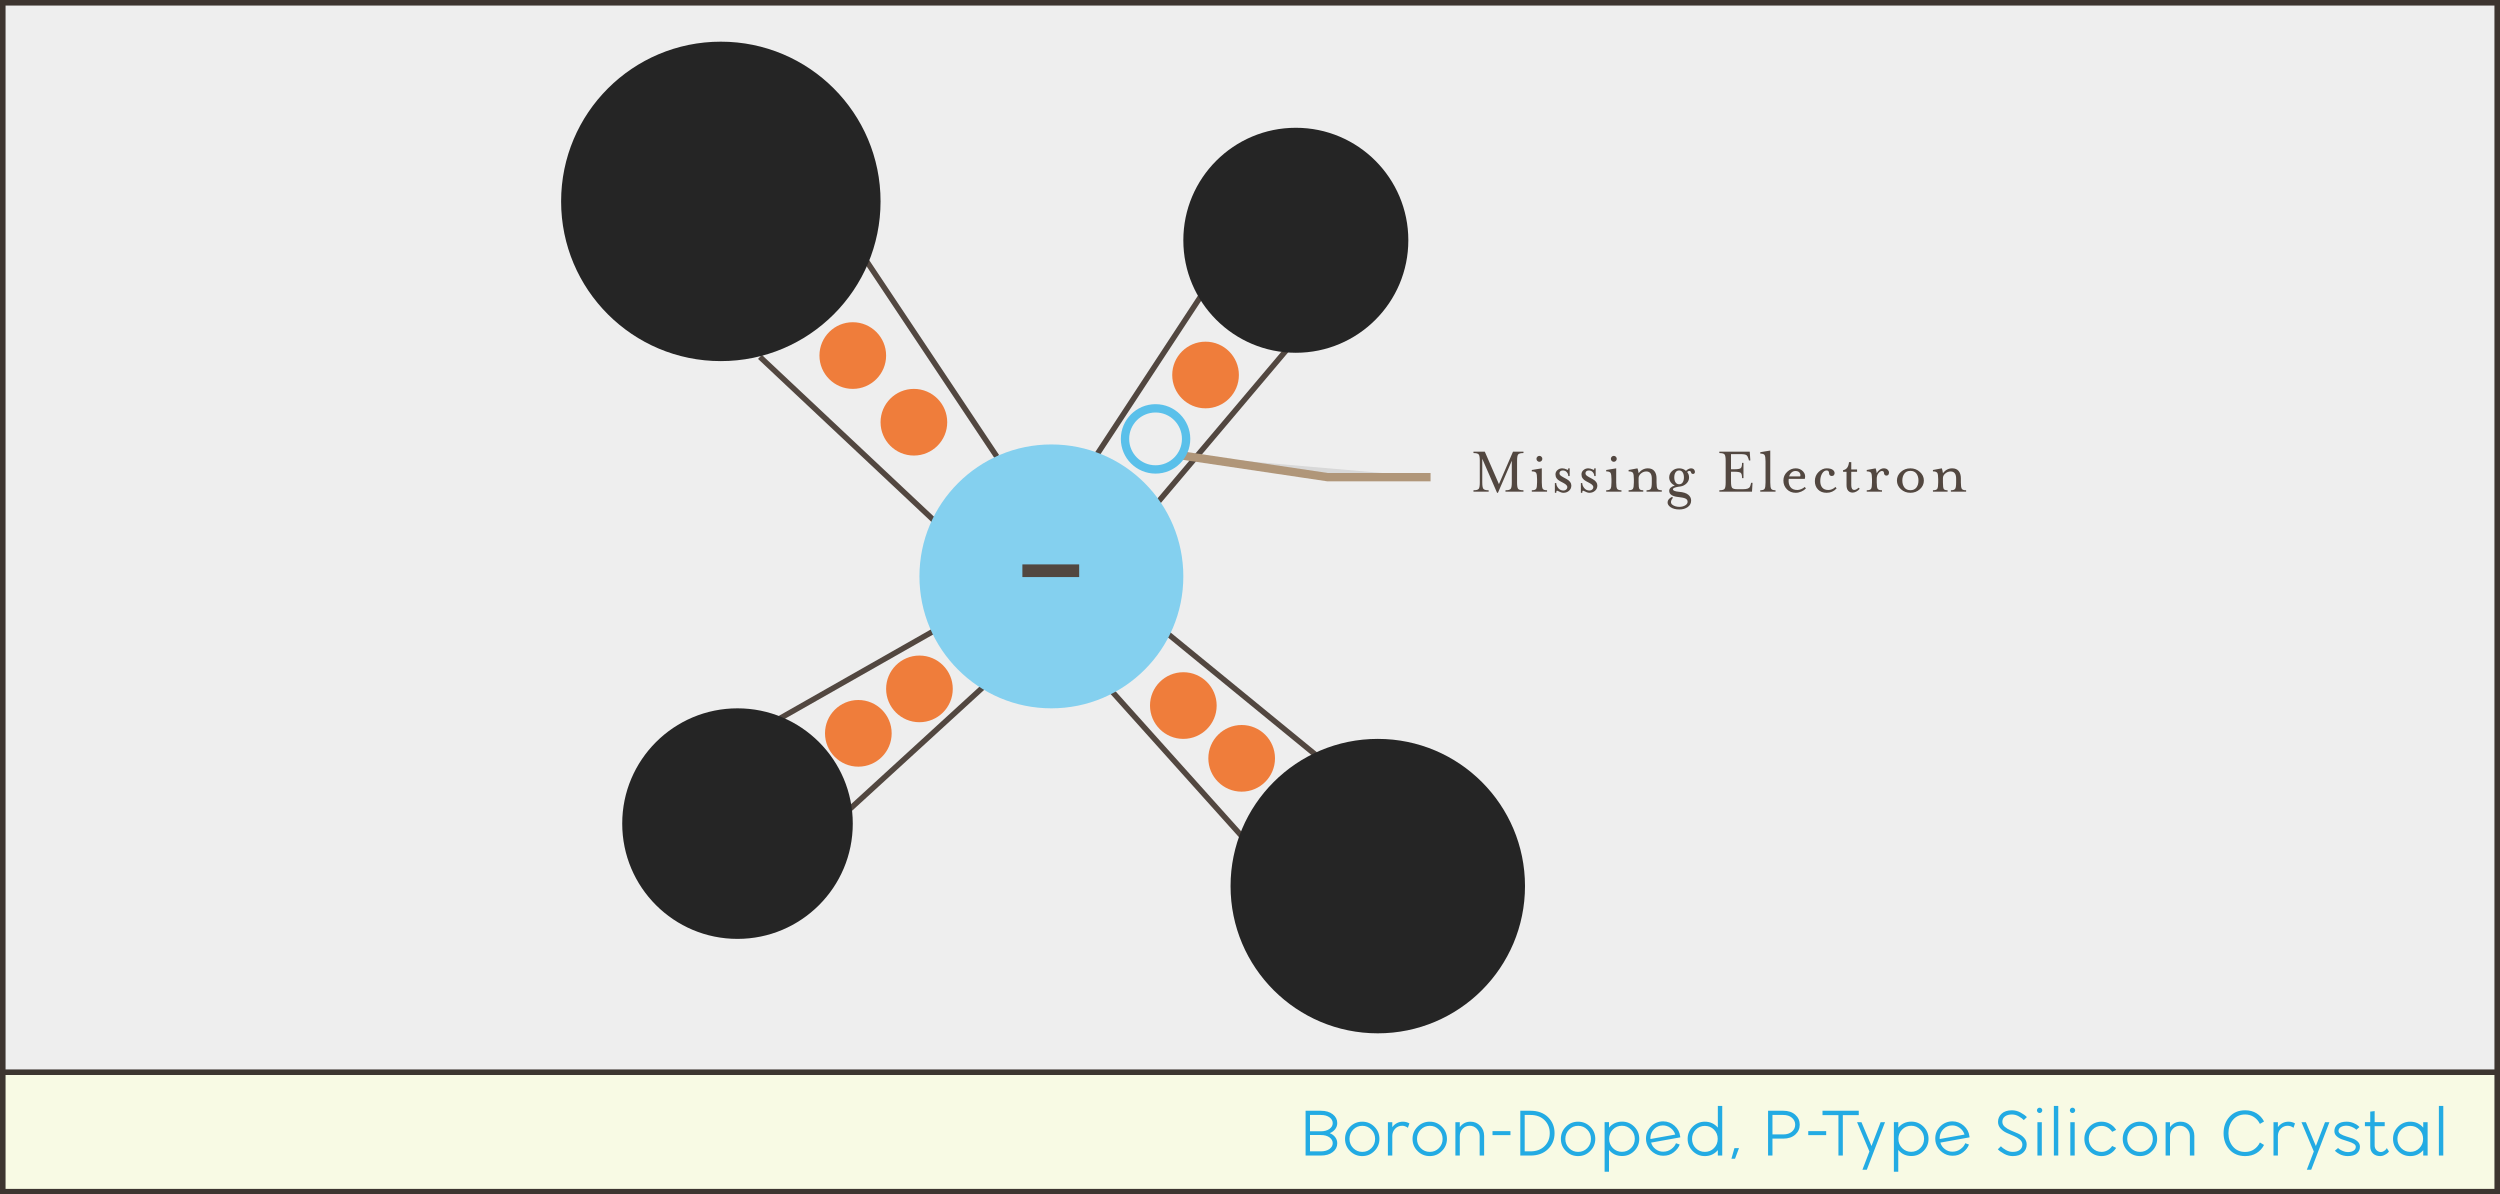
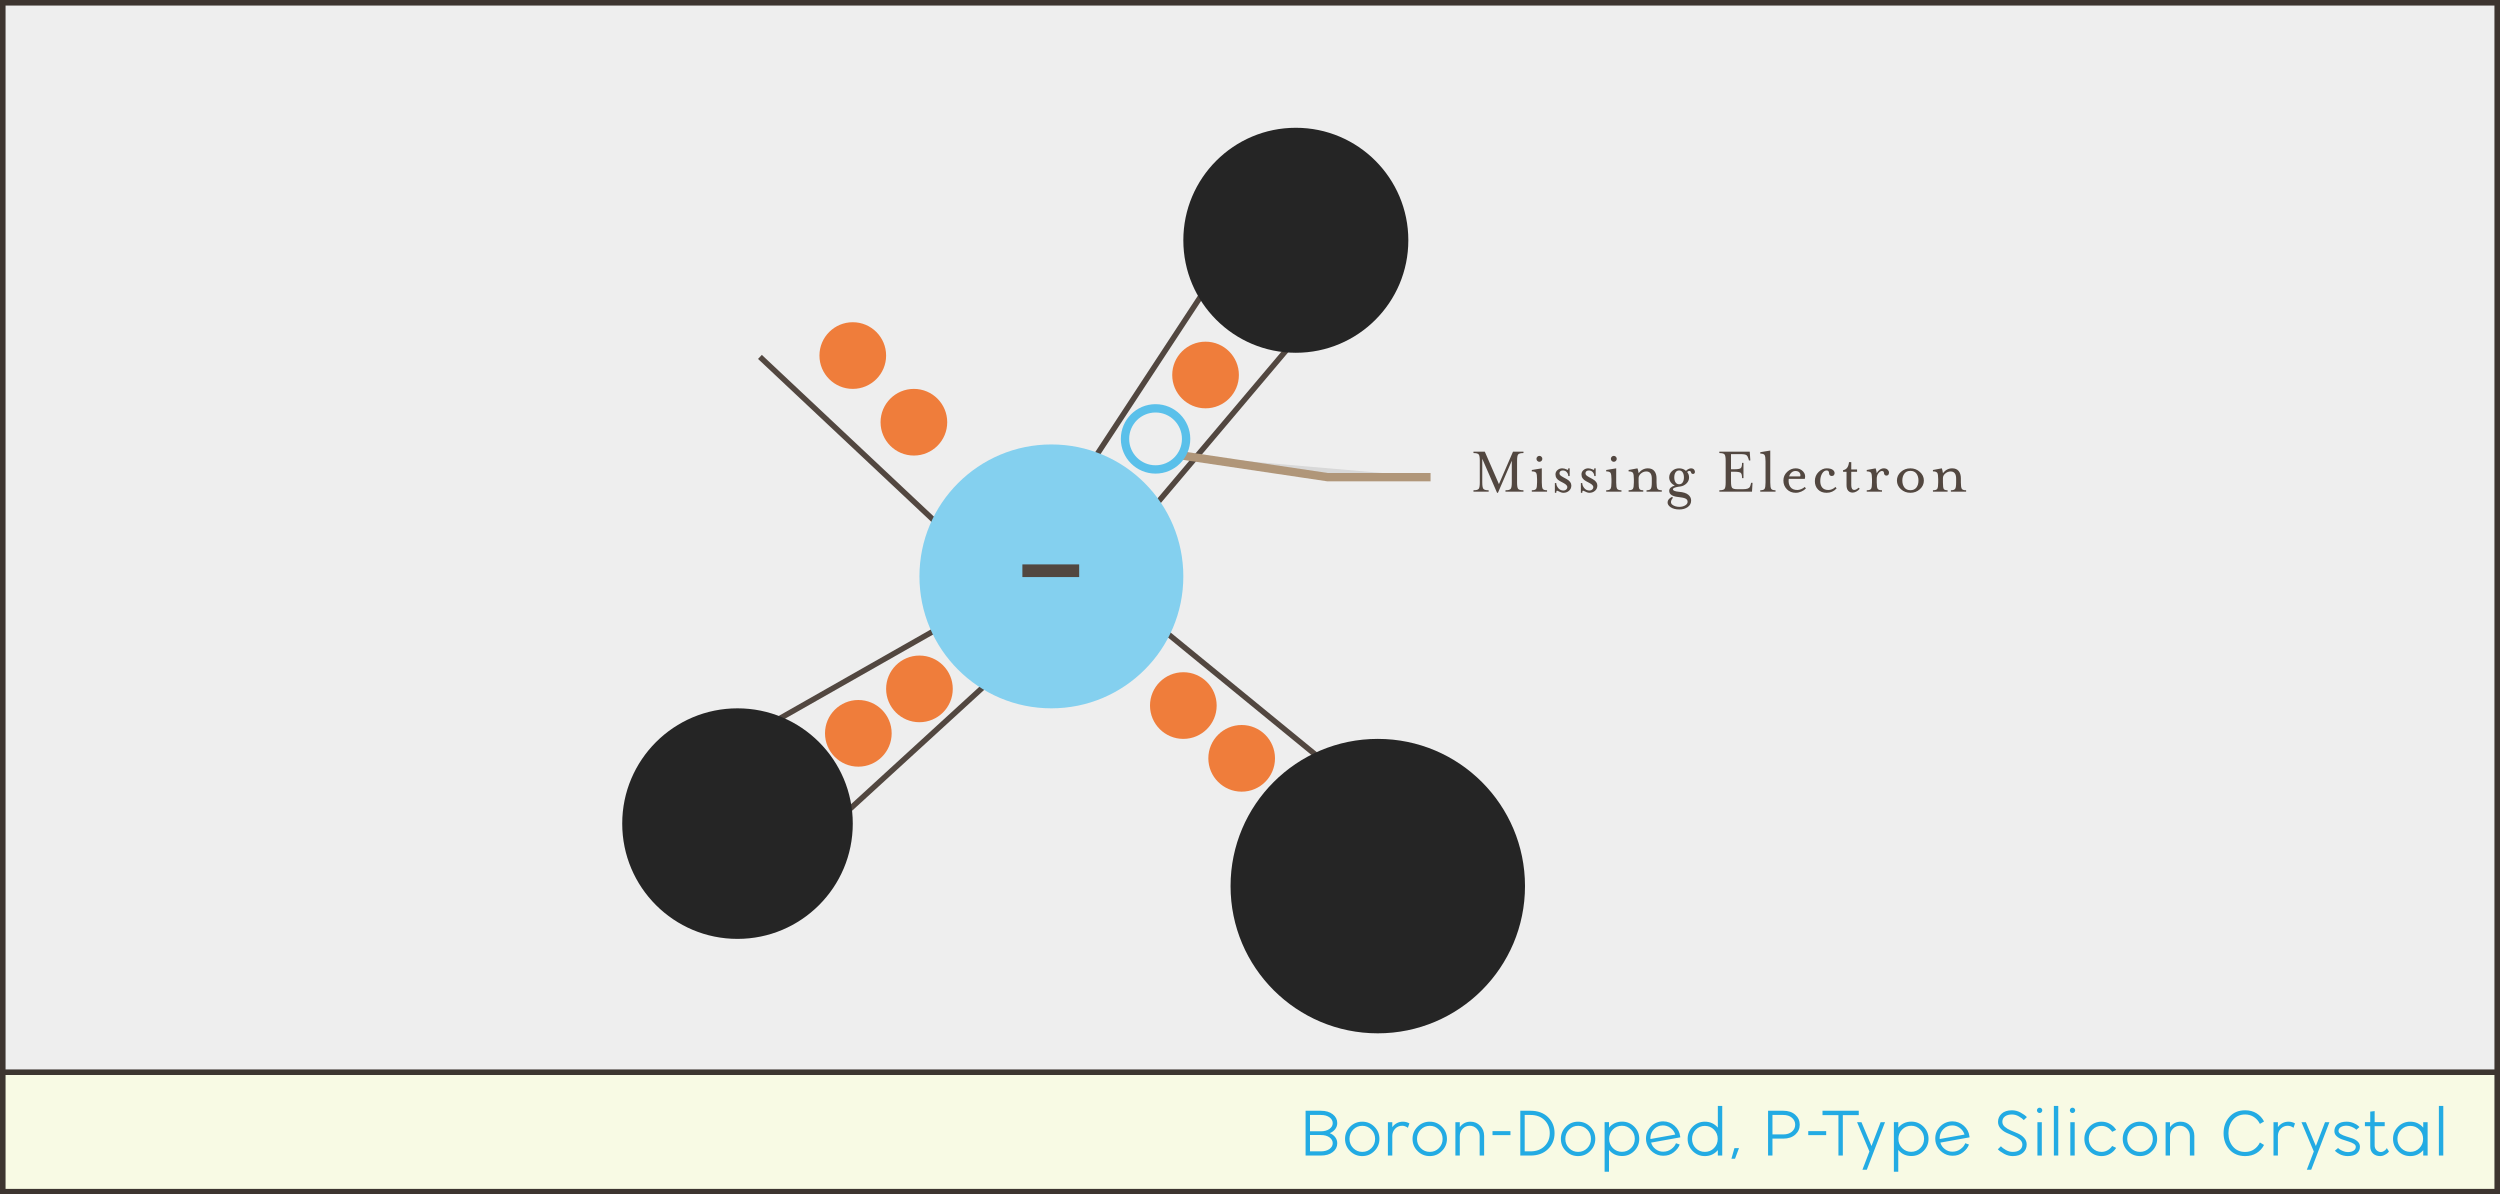
<svg xmlns="http://www.w3.org/2000/svg" width="900px" height="430px" viewBox="0 0 900 430" version="1.1">
  <rect x="0" y="0" width="900" height="430" fill="#808080" stroke="none" />
  <title>P-Type_Silicon_Crystal</title>
  <desc>Created with Sketch.</desc>
  <g id="P-Type_Silicon_Crystal" stroke="none" stroke-width="1" fill="none" fill-rule="evenodd">
    <rect id="Rectangle" stroke="#3D3530" stroke-width="2" fill="#EEEEEE" x="1" y="1" width="898" height="448" />
    <g id="Illustration" transform="translate(202, 15)">
      <g id="Connectors" transform="translate(71, 79)" stroke="#524740" stroke-width="2">
        <path d="M0.576,34.485 L64,94.089" id="Path-4" />
        <path d="M6.988,165.074 L64.853,132.186" id="Path-4-Copy-2" />
        <path d="M31.596,198.488 L82.146,152.235" id="Path-4-Copy-3" />
-         <path d="M178.665,212.174 L125.188,152.554" id="Path-4-Copy-4" />
        <path d="M190.996,30.998 L142.066,88.892" id="Path-4-Copy-6" />
        <path d="M161.308,9.598 L120.12,72.343" id="Path-4-Copy-7" />
        <path d="M204.485,180.888 L144.853,132.074" id="Path-4-Copy-5" />
-         <path d="M39.041,0.146 L85.864,70.396" id="Path-4-Copy" />
      </g>
      <polyline id="Path-5" stroke="#B09679" stroke-width="3" fill="#D8D8D8" points="224 149.057 276 156.791 313 156.791" />
      <circle id="Oval-Copy-11" fill="#EF7D3B" cx="105" cy="113" r="12" />
      <circle id="Oval-Copy-12" fill="#EF7D3B" cx="127" cy="137" r="12" />
      <circle id="Oval-Copy-13" fill="#EF7D3B" cx="232" cy="120" r="12" />
      <circle id="Oval-Copy-15" stroke="#5AC0EA" stroke-width="3" fill="#EEEEEE" cx="214" cy="143" r="11" />
      <circle id="Oval-Copy-16" fill="#EF7D3B" cx="224" cy="239" r="12" />
      <circle id="Oval-Copy-17" fill="#EF7D3B" cx="245" cy="258" r="12" />
      <circle id="Oval-Copy-18" fill="#EF7D3B" cx="129" cy="233" r="12" />
      <circle id="Oval-Copy-19" fill="#EF7D3B" cx="107" cy="249" r="12" />
      <circle id="Oval-Copy-14" fill="#EF7D3B" cx="190" cy="166" r="12" />
-       <circle id="Oval" fill="#252525" cx="57.5" cy="57.5" r="57.5" />
      <circle id="Oval-Copy" fill="#252525" cx="294" cy="304" r="53" />
      <circle id="Oval-Copy-2" fill="#252525" cx="63.5" cy="281.5" r="41.5" />
      <circle id="Oval-Copy-4" fill="#84D0EF" cx="176.5" cy="192.5" r="47.5" />
      <circle id="Oval-Copy-3" fill="#252525" cx="264.5" cy="71.5" r="40.5" />
      <path d="M331.616,150.144 L331.616,158.688 C331.616,159.888 331.752,160.656 332.024,160.992 C332.296,161.328 332.928,161.496 333.92,161.496 L333.92,162 L328.448,162 L328.448,161.496 C329.44,161.496 330.068,161.328 330.332,160.992 C330.596,160.656 330.728,159.888 330.728,158.688 L330.728,150.888 C330.728,149.688 330.596,148.924 330.332,148.596 C330.068,148.268 329.44,148.104 328.448,148.104 L328.448,147.6 L332.528,147.6 L337.616,159.288 L342.68,147.6 L346.448,147.6 L346.448,148.104 C345.44,148.104 344.804,148.268 344.54,148.596 C344.276,148.924 344.144,149.688 344.144,150.888 L344.144,158.688 C344.144,159.904 344.276,160.676 344.54,161.004 C344.804,161.332 345.44,161.496 346.448,161.496 L346.448,162 L339.968,162 L339.968,161.496 C340.96,161.496 341.588,161.328 341.852,160.992 C342.116,160.656 342.248,159.888 342.248,158.688 L342.248,150.864 L337.256,162.408 L336.944,162.408 L331.616,150.144 Z M354.944,162 L349.448,162 L349.448,161.496 C350.248,161.496 350.764,161.328 350.996,160.992 C351.228,160.656 351.344,159.888 351.344,158.688 L351.344,157.488 C351.344,156.304 351.228,155.544 350.996,155.208 C350.764,154.872 350.248,154.704 349.448,154.704 L349.448,154.2 L353.048,153.6 L353.048,158.688 C353.048,159.888 353.164,160.656 353.396,160.992 C353.628,161.328 354.144,161.496 354.944,161.496 L354.944,162 Z M353.24,150.168 C353.24,150.472 353.136,150.728 352.928,150.936 C352.72,151.144 352.472,151.248 352.184,151.248 C351.896,151.248 351.648,151.144 351.44,150.936 C351.232,150.728 351.128,150.472 351.128,150.168 C351.128,149.88 351.232,149.632 351.44,149.424 C351.648,149.216 351.896,149.112 352.184,149.112 C352.472,149.112 352.72,149.216 352.928,149.424 C353.136,149.632 353.24,149.88 353.24,150.168 Z M363.68,159.792 C363.68,160.56 363.404,161.188 362.852,161.676 C362.3,162.164 361.624,162.408 360.824,162.408 C360.536,162.408 360.24,162.352 359.936,162.24 C359.632,162.128 359.388,162.02 359.204,161.916 C359.02,161.812 358.848,161.732 358.688,161.676 C358.528,161.62 358.416,161.648 358.352,161.76 C358.288,161.872 358.256,162.088 358.256,162.408 L357.752,162.408 L357.752,158.904 L358.256,158.904 C358.256,159.528 358.496,160.132 358.976,160.716 C359.456,161.3 360.088,161.592 360.872,161.592 C361.256,161.592 361.58,161.472 361.844,161.232 C362.108,160.992 362.24,160.704 362.24,160.368 C362.24,159.872 361.792,159.384 360.896,158.904 L359.552,158.184 C358.496,157.608 357.968,156.808 357.968,155.784 C357.968,155.16 358.212,154.64 358.7,154.224 C359.188,153.808 359.752,153.6 360.392,153.6 C360.936,153.6 361.496,153.744 362.072,154.032 C362.264,154.144 362.396,154.18 362.468,154.14 C362.54,154.1 362.576,153.92 362.576,153.6 L363.08,153.6 L363.08,156.384 L362.576,156.384 C362.576,155.856 362.396,155.388 362.036,154.98 C361.676,154.572 361.208,154.368 360.632,154.368 C360.232,154.368 359.928,154.464 359.72,154.656 C359.512,154.848 359.408,155.096 359.408,155.4 C359.408,155.672 359.512,155.908 359.72,156.108 C359.928,156.308 360.312,156.56 360.872,156.864 L362.024,157.488 C363.128,158.112 363.68,158.88 363.68,159.792 Z M373.04,159.792 C373.04,160.56 372.764,161.188 372.212,161.676 C371.66,162.164 370.984,162.408 370.184,162.408 C369.896,162.408 369.6,162.352 369.296,162.24 C368.992,162.128 368.748,162.02 368.564,161.916 C368.38,161.812 368.208,161.732 368.048,161.676 C367.888,161.62 367.776,161.648 367.712,161.76 C367.648,161.872 367.616,162.088 367.616,162.408 L367.112,162.408 L367.112,158.904 L367.616,158.904 C367.616,159.528 367.856,160.132 368.336,160.716 C368.816,161.3 369.448,161.592 370.232,161.592 C370.616,161.592 370.94,161.472 371.204,161.232 C371.468,160.992 371.6,160.704 371.6,160.368 C371.6,159.872 371.152,159.384 370.256,158.904 L368.912,158.184 C367.856,157.608 367.328,156.808 367.328,155.784 C367.328,155.16 367.572,154.64 368.06,154.224 C368.548,153.808 369.112,153.6 369.752,153.6 C370.296,153.6 370.856,153.744 371.432,154.032 C371.624,154.144 371.756,154.18 371.828,154.14 C371.9,154.1 371.936,153.92 371.936,153.6 L372.44,153.6 L372.44,156.384 L371.936,156.384 C371.936,155.856 371.756,155.388 371.396,154.98 C371.036,154.572 370.568,154.368 369.992,154.368 C369.592,154.368 369.288,154.464 369.08,154.656 C368.872,154.848 368.768,155.096 368.768,155.4 C368.768,155.672 368.872,155.908 369.08,156.108 C369.288,156.308 369.672,156.56 370.232,156.864 L371.384,157.488 C372.488,158.112 373.04,158.88 373.04,159.792 Z M381.728,162 L376.232,162 L376.232,161.496 C377.032,161.496 377.548,161.328 377.78,160.992 C378.012,160.656 378.128,159.888 378.128,158.688 L378.128,157.488 C378.128,156.304 378.012,155.544 377.78,155.208 C377.548,154.872 377.032,154.704 376.232,154.704 L376.232,154.2 L379.832,153.6 L379.832,158.688 C379.832,159.888 379.948,160.656 380.18,160.992 C380.412,161.328 380.928,161.496 381.728,161.496 L381.728,162 Z M380.024,150.168 C380.024,150.472 379.92,150.728 379.712,150.936 C379.504,151.144 379.256,151.248 378.968,151.248 C378.68,151.248 378.432,151.144 378.224,150.936 C378.016,150.728 377.912,150.472 377.912,150.168 C377.912,149.88 378.016,149.632 378.224,149.424 C378.432,149.216 378.68,149.112 378.968,149.112 C379.256,149.112 379.504,149.216 379.712,149.424 C379.92,149.632 380.024,149.88 380.024,150.168 Z M387.896,155.328 C388.808,154.176 389.92,153.6 391.232,153.6 C392.272,153.6 393.052,153.928 393.572,154.584 C394.092,155.24 394.352,156.104 394.352,157.176 L394.352,158.688 C394.352,159.888 394.468,160.656 394.7,160.992 C394.932,161.328 395.448,161.496 396.248,161.496 L396.248,162 L390.752,162 L390.752,161.496 C391.536,161.496 392.048,161.324 392.288,160.98 C392.528,160.636 392.648,159.872 392.648,158.688 L392.648,157.296 C392.648,155.584 391.984,154.728 390.656,154.728 C389.968,154.728 389.336,154.968 388.76,155.448 C388.184,155.928 387.896,156.488 387.896,157.128 L387.896,158.688 C387.896,159.92 387.992,160.696 388.184,161.016 C388.376,161.336 388.84,161.496 389.576,161.496 L389.576,162 L384.296,162 L384.296,161.496 C385.096,161.496 385.612,161.328 385.844,160.992 C386.076,160.656 386.192,159.888 386.192,158.688 L386.192,157.488 C386.192,156.304 386.076,155.544 385.844,155.208 C385.612,154.872 385.096,154.704 384.296,154.704 L384.296,154.2 L387.488,153.6 C387.632,153.904 387.768,154.48 387.896,155.328 Z M403.76,158.664 C404.064,158.2 404.216,157.6 404.216,156.864 C404.216,156.128 404.068,155.528 403.772,155.064 C403.476,154.6 403.048,154.368 402.488,154.368 C401.928,154.368 401.496,154.6 401.192,155.064 C400.888,155.528 400.736,156.128 400.736,156.864 C400.736,157.6 400.888,158.196 401.192,158.652 C401.496,159.108 401.928,159.336 402.488,159.336 C403.048,159.336 403.472,159.112 403.76,158.664 Z M400.256,161.136 C400.256,161.616 400.984,161.92 402.44,162.048 C403.976,162.176 405.088,162.528 405.776,163.104 C406.464,163.68 406.808,164.376 406.808,165.192 C406.808,166.168 406.404,166.948 405.596,167.532 C404.788,168.116 403.776,168.408 402.56,168.408 C401.264,168.408 400.22,168.14 399.428,167.604 C398.636,167.068 398.272,166.44 398.336,165.72 C398.4,165 398.912,164.392 399.872,163.896 L400.304,164.16 C399.84,164.688 399.592,165.172 399.56,165.612 C399.528,166.052 399.668,166.4 399.98,166.656 C400.292,166.912 400.676,167.112 401.132,167.256 C401.588,167.4 402.064,167.472 402.56,167.472 C403.344,167.472 404.036,167.3 404.636,166.956 C405.236,166.612 405.536,166.168 405.536,165.624 C405.536,165.096 405.276,164.712 404.756,164.472 C404.236,164.232 403.424,164.056 402.32,163.944 C400.048,163.72 398.912,162.976 398.912,161.712 C398.912,160.848 399.584,160.208 400.928,159.792 C400.304,159.504 399.812,159.104 399.452,158.592 C399.092,158.08 398.912,157.504 398.912,156.864 C398.912,155.968 399.26,155.2 399.956,154.56 C400.652,153.92 401.496,153.6 402.488,153.6 C403.448,153.6 404.272,153.904 404.96,154.512 C405.168,154.256 405.452,154.04 405.812,153.864 C406.172,153.688 406.488,153.6 406.76,153.6 C407.464,153.6 407.912,153.896 408.104,154.488 C408.248,154.936 408.176,155.272 407.888,155.496 C407.792,155.576 407.68,155.616 407.552,155.616 C407.312,155.632 407.132,155.584 407.012,155.472 C406.892,155.36 406.82,155.236 406.796,155.1 C406.772,154.964 406.708,154.836 406.604,154.716 C406.5,154.596 406.336,154.536 406.112,154.536 C405.872,154.536 405.624,154.664 405.368,154.92 C405.832,155.48 406.064,156.128 406.064,156.864 C406.064,157.712 405.752,158.44 405.128,159.048 C404.504,159.656 403.776,160.016 402.944,160.128 C401.152,160.336 400.256,160.672 400.256,161.136 Z M416.96,162 L416.96,161.496 C417.952,161.496 418.58,161.328 418.844,160.992 C419.108,160.656 419.24,159.888 419.24,158.688 L419.24,150.888 C419.24,149.688 419.108,148.924 418.844,148.596 C418.58,148.268 417.952,148.104 416.96,148.104 L416.96,147.6 L427.904,147.6 L428.12,150.768 L427.616,150.768 L427.496,150.288 C427.304,149.584 427.048,149.108 426.728,148.86 C426.408,148.612 425.736,148.488 424.712,148.488 L421.16,148.488 L421.16,153.936 L422.36,153.936 C423.56,153.936 424.324,153.804 424.652,153.54 C424.98,153.276 425.144,152.64 425.144,151.632 L425.648,151.632 L425.648,157.128 L425.144,157.128 C425.144,156.12 424.98,155.484 424.652,155.22 C424.324,154.956 423.56,154.824 422.36,154.824 L421.16,154.824 L421.16,158.328 C421.16,159.528 421.292,160.292 421.556,160.62 C421.82,160.948 422.448,161.112 423.44,161.112 L425.504,161.112 C426.224,161.112 426.772,161.04 427.148,160.896 C427.524,160.752 427.78,160.568 427.916,160.344 C428.052,160.12 428.176,159.768 428.288,159.288 L428.408,158.808 L428.912,158.808 L428.72,162 L416.96,162 Z M437.192,162 L431.696,162 L431.696,161.496 C432.496,161.496 433.012,161.328 433.244,160.992 C433.476,160.656 433.592,159.888 433.592,158.688 L433.592,151.104 C433.592,149.904 433.476,149.136 433.244,148.8 C433.012,148.464 432.496,148.296 431.696,148.296 L431.696,147.792 L435.296,147.192 L435.296,158.688 C435.296,159.888 435.412,160.656 435.644,160.992 C435.876,161.328 436.392,161.496 437.192,161.496 L437.192,162 Z M442.088,156.504 L446.072,156.504 C446.232,156.056 446.164,155.62 445.868,155.196 C445.572,154.772 445.064,154.56 444.344,154.56 C443.832,154.56 443.372,154.736 442.964,155.088 C442.556,155.44 442.264,155.912 442.088,156.504 Z M441.944,157.392 C441.8,158.576 441.988,159.54 442.508,160.284 C443.028,161.028 443.88,161.4 445.064,161.4 C445.464,161.4 445.92,161.296 446.432,161.088 C446.944,160.88 447.368,160.616 447.704,160.296 L448.136,160.824 C447.704,161.288 447.152,161.668 446.48,161.964 C445.808,162.26 445.136,162.408 444.464,162.408 C443.168,162.408 442.104,161.98 441.272,161.124 C440.44,160.268 440.024,159.224 440.024,157.992 C440.024,156.76 440.476,155.72 441.38,154.872 C442.284,154.024 443.312,153.6 444.464,153.6 C445.552,153.6 446.44,153.98 447.128,154.74 C447.816,155.5 448.016,156.384 447.728,157.392 L441.944,157.392 Z M455.6,154.368 C454.96,154.368 454.416,154.736 453.968,155.472 C453.52,156.208 453.296,157.12 453.296,158.208 C453.296,159.2 453.54,159.98 454.028,160.548 C454.516,161.116 455.24,161.4 456.2,161.4 C457.128,161.4 457.984,161.032 458.768,160.296 L459.176,160.824 C458.2,161.88 457.008,162.408 455.6,162.408 C454.288,162.408 453.252,162.016 452.492,161.232 C451.732,160.448 451.352,159.44 451.352,158.208 C451.352,156.88 451.8,155.78 452.696,154.908 C453.592,154.036 454.56,153.6 455.6,153.6 C456.544,153.6 457.256,153.768 457.736,154.104 C458.216,154.44 458.456,154.848 458.456,155.328 C458.456,155.584 458.372,155.82 458.204,156.036 C458.036,156.252 457.768,156.36 457.4,156.36 C457.144,156.36 456.924,156.268 456.74,156.084 C456.556,155.9 456.464,155.672 456.464,155.4 C456.464,154.712 456.176,154.368 455.6,154.368 Z M462.752,154.848 L461.504,154.848 L461.504,154.272 C462.192,154.128 462.696,153.816 463.016,153.336 C463.336,152.856 463.544,152.2 463.64,151.368 L464.456,151.368 L464.456,154.008 L466.544,154.008 L466.544,154.848 L464.456,154.848 L464.456,159.648 C464.456,160.8 464.816,161.376 465.536,161.376 C466,161.376 466.52,161.104 467.096,160.56 L467.504,160.968 C467.168,161.368 466.764,161.696 466.292,161.952 C465.82,162.208 465.384,162.336 464.984,162.336 C464.296,162.336 463.752,162.112 463.352,161.664 C462.952,161.216 462.752,160.544 462.752,159.648 L462.752,154.848 Z M478.04,155.088 C478.04,155.84 477.72,156.216 477.08,156.216 C476.856,156.216 476.66,156.128 476.492,155.952 C476.324,155.776 476.24,155.576 476.24,155.352 C476.24,154.824 475.984,154.56 475.472,154.56 C475.104,154.56 474.704,154.816 474.272,155.328 C473.84,155.84 473.624,156.52 473.624,157.368 L473.624,158.688 C473.624,159.888 473.74,160.656 473.972,160.992 C474.204,161.328 474.72,161.496 475.52,161.496 L475.52,162 L470.024,162 L470.024,161.496 C470.824,161.496 471.34,161.328 471.572,160.992 C471.804,160.656 471.92,159.888 471.92,158.688 L471.92,157.488 C471.92,156.304 471.804,155.544 471.572,155.208 C471.34,154.872 470.824,154.704 470.024,154.704 L470.024,154.2 L473.216,153.6 C473.36,153.904 473.496,154.48 473.624,155.328 C473.864,154.848 474.224,154.44 474.704,154.104 C475.184,153.768 475.664,153.6 476.144,153.6 C476.752,153.6 477.22,153.76 477.548,154.08 C477.876,154.4 478.04,154.736 478.04,155.088 Z M489.152,154.896 C490.112,155.744 490.592,156.776 490.592,157.992 C490.592,159.208 490.116,160.248 489.164,161.112 C488.212,161.976 487.072,162.408 485.744,162.408 C484.416,162.408 483.276,161.976 482.324,161.112 C481.372,160.248 480.896,159.208 480.896,157.992 C480.896,156.776 481.372,155.74 482.324,154.884 C483.276,154.028 484.416,153.6 485.744,153.6 C487.072,153.6 488.208,154.032 489.152,154.896 Z M487.904,160.512 C488.4,159.856 488.648,159.016 488.648,157.992 C488.648,156.968 488.4,156.132 487.904,155.484 C487.408,154.836 486.688,154.512 485.744,154.512 C484.8,154.512 484.08,154.84 483.584,155.496 C483.088,156.152 482.84,156.984 482.84,157.992 C482.84,159 483.088,159.832 483.584,160.488 C484.08,161.144 484.8,161.472 485.744,161.472 C486.688,161.472 487.408,161.152 487.904,160.512 Z M497.456,155.328 C498.368,154.176 499.48,153.6 500.792,153.6 C501.832,153.6 502.612,153.928 503.132,154.584 C503.652,155.24 503.912,156.104 503.912,157.176 L503.912,158.688 C503.912,159.888 504.028,160.656 504.26,160.992 C504.492,161.328 505.008,161.496 505.808,161.496 L505.808,162 L500.312,162 L500.312,161.496 C501.096,161.496 501.608,161.324 501.848,160.98 C502.088,160.636 502.208,159.872 502.208,158.688 L502.208,157.296 C502.208,155.584 501.544,154.728 500.216,154.728 C499.528,154.728 498.896,154.968 498.32,155.448 C497.744,155.928 497.456,156.488 497.456,157.128 L497.456,158.688 C497.456,159.92 497.552,160.696 497.744,161.016 C497.936,161.336 498.4,161.496 499.136,161.496 L499.136,162 L493.856,162 L493.856,161.496 C494.656,161.496 495.172,161.328 495.404,160.992 C495.636,160.656 495.752,159.888 495.752,158.688 L495.752,157.488 C495.752,156.304 495.636,155.544 495.404,155.208 C495.172,154.872 494.656,154.704 493.856,154.704 L493.856,154.2 L497.048,153.6 C497.192,153.904 497.328,154.48 497.456,155.328 Z" id="Missing-Electron-Copy" fill="#524740" />
      <polygon id="--copy" fill="#524740" points="186.502 192.744 166.058 192.744 166.058 188.184 186.502 188.184" />
    </g>
    <rect id="Rectangle-Copy" stroke="#3D3530" stroke-width="2" fill="#F8FAE4" x="1" y="386" width="898" height="43" />
    <path d="M470.011,416 L470.011,399.872 L475.483,399.872 C477.291,399.872 478.731,400.296 479.803,401.144 C480.875,401.992 481.411,403.048 481.411,404.312 C481.411,405.096 481.175,405.808 480.703,406.448 C480.231,407.088 479.571,407.584 478.723,407.936 C479.571,408.288 480.231,408.784 480.703,409.424 C481.175,410.064 481.411,410.784 481.411,411.584 C481.411,412.848 480.875,413.9 479.803,414.74 C478.731,415.58 477.291,416 475.483,416 L470.011,416 Z M471.595,407.264 L475.483,407.264 C476.779,407.264 477.819,406.984 478.603,406.424 C479.387,405.864 479.779,405.168 479.779,404.336 C479.779,403.488 479.387,402.784 478.603,402.224 C477.819,401.664 476.779,401.384 475.483,401.384 L471.595,401.384 L471.595,407.264 Z M471.595,414.488 L475.483,414.488 C476.779,414.488 477.819,414.208 478.603,413.648 C479.387,413.088 479.779,412.384 479.779,411.536 C479.779,410.704 479.387,410.008 478.603,409.448 C477.819,408.888 476.779,408.608 475.483,408.608 L471.595,408.608 L471.595,414.488 Z M494.773,414.368 C493.573,415.584 492.117,416.192 490.405,416.192 C488.693,416.192 487.233,415.588 486.025,414.38 C484.817,413.172 484.213,411.712 484.213,410 C484.213,408.288 484.817,406.828 486.025,405.62 C487.233,404.412 488.693,403.808 490.405,403.808 C492.117,403.808 493.577,404.412 494.785,405.62 C495.993,406.828 496.597,408.288 496.597,410 C496.597,411.696 495.989,413.152 494.773,414.368 Z M490.429,414.68 C491.725,414.68 492.817,414.228 493.705,413.324 C494.593,412.42 495.037,411.312 495.037,410 C495.037,408.688 494.593,407.576 493.705,406.664 C492.817,405.752 491.725,405.296 490.429,405.296 C489.149,405.296 488.061,405.752 487.165,406.664 C486.269,407.576 485.821,408.688 485.821,410 C485.821,411.312 486.269,412.42 487.165,413.324 C488.061,414.228 489.149,414.68 490.429,414.68 Z M505.064,403.808 C505.912,403.808 506.688,404.016 507.392,404.432 L506.84,406.016 C506.168,405.52 505.488,405.272 504.8,405.272 C503.792,405.272 502.944,405.628 502.256,406.34 C501.568,407.052 501.224,407.928 501.224,408.968 L501.224,416 L499.64,416 L499.64,404 L501.224,404 L501.224,405.776 C502.2,404.464 503.48,403.808 505.064,403.808 Z M519.075,414.368 C517.875,415.584 516.419,416.192 514.707,416.192 C512.995,416.192 511.535,415.588 510.327,414.38 C509.119,413.172 508.515,411.712 508.515,410 C508.515,408.288 509.119,406.828 510.327,405.62 C511.535,404.412 512.995,403.808 514.707,403.808 C516.419,403.808 517.879,404.412 519.087,405.62 C520.295,406.828 520.899,408.288 520.899,410 C520.899,411.696 520.291,413.152 519.075,414.368 Z M514.731,414.68 C516.027,414.68 517.119,414.228 518.007,413.324 C518.895,412.42 519.339,411.312 519.339,410 C519.339,408.688 518.895,407.576 518.007,406.664 C517.119,405.752 516.027,405.296 514.731,405.296 C513.451,405.296 512.363,405.752 511.467,406.664 C510.571,407.576 510.123,408.688 510.123,410 C510.123,411.312 510.571,412.42 511.467,413.324 C512.363,414.228 513.451,414.68 514.731,414.68 Z M529.365,403.808 C530.757,403.808 531.925,404.3 532.869,405.284 C533.813,406.268 534.285,407.48 534.285,408.92 L534.285,416 L532.677,416 L532.677,408.968 C532.677,407.944 532.329,407.072 531.633,406.352 C530.937,405.632 530.093,405.272 529.101,405.272 C528.109,405.272 527.265,405.632 526.569,406.352 C525.873,407.072 525.525,407.944 525.525,408.968 L525.525,416 L523.941,416 L523.941,404 L525.525,404 L525.525,405.776 C526.501,404.464 527.781,403.808 529.365,403.808 Z M543.76,408.656 L537.304,408.656 L537.304,407.216 L543.76,407.216 L543.76,408.656 Z M547.307,416 L547.307,399.872 L550.955,399.872 C553.611,399.872 555.723,400.64 557.291,402.176 C558.859,403.712 559.643,405.632 559.643,407.936 C559.643,410.224 558.855,412.14 557.279,413.684 C555.703,415.228 553.595,416 550.955,416 L547.307,416 Z M548.891,414.488 L550.955,414.488 C553.067,414.488 554.755,413.868 556.019,412.628 C557.283,411.388 557.915,409.824 557.915,407.936 C557.915,406.048 557.283,404.484 556.019,403.244 C554.755,402.004 553.067,401.384 550.955,401.384 L548.891,401.384 L548.891,414.488 Z M572.477,414.368 C571.277,415.584 569.821,416.192 568.109,416.192 C566.397,416.192 564.937,415.588 563.729,414.38 C562.521,413.172 561.917,411.712 561.917,410 C561.917,408.288 562.521,406.828 563.729,405.62 C564.937,404.412 566.397,403.808 568.109,403.808 C569.821,403.808 571.281,404.412 572.489,405.62 C573.697,406.828 574.301,408.288 574.301,410 C574.301,411.696 573.693,413.152 572.477,414.368 Z M568.133,414.68 C569.429,414.68 570.521,414.228 571.409,413.324 C572.297,412.42 572.741,411.312 572.741,410 C572.741,408.688 572.297,407.576 571.409,406.664 C570.521,405.752 569.429,405.296 568.133,405.296 C566.853,405.296 565.765,405.752 564.869,406.664 C563.973,407.576 563.525,408.688 563.525,410 C563.525,411.312 563.973,412.42 564.869,413.324 C565.765,414.228 566.853,414.68 568.133,414.68 Z M583.944,403.784 C585.656,403.784 587.116,404.388 588.324,405.596 C589.532,406.804 590.136,408.264 590.136,409.976 C590.136,411.688 589.532,413.148 588.324,414.356 C587.116,415.564 585.656,416.168 583.944,416.168 C582.024,416.168 580.456,415.44 579.24,413.984 L579.24,421.832 L577.656,421.832 L577.656,403.976 L579.24,403.976 L579.24,405.944 C580.472,404.504 582.04,403.784 583.944,403.784 Z M580.632,413.312 C581.528,414.208 582.616,414.656 583.896,414.656 C585.176,414.656 586.268,414.204 587.172,413.3 C588.076,412.396 588.528,411.288 588.528,409.976 C588.528,408.664 588.076,407.552 587.172,406.64 C586.268,405.728 585.176,405.272 583.896,405.272 C582.616,405.272 581.528,405.728 580.632,406.64 C579.736,407.552 579.288,408.664 579.288,409.976 C579.288,411.288 579.736,412.4 580.632,413.312 Z M598.747,414.608 C599.819,414.608 600.779,414.304 601.627,413.696 C602.475,413.088 603.051,412.376 603.355,411.56 L604.699,412.04 C604.331,413.048 603.615,413.976 602.551,414.824 C601.487,415.672 600.219,416.088 598.747,416.072 C597.403,416.072 596.175,415.656 595.063,414.824 C593.951,413.992 593.195,412.928 592.795,411.632 C592.635,411.104 592.555,410.528 592.555,409.904 C592.555,408.176 593.155,406.712 594.355,405.512 C595.555,404.312 597.019,403.704 598.747,403.688 C600.315,403.704 601.683,404.232 602.851,405.272 C604.019,406.312 604.691,407.6 604.867,409.136 C604.883,409.216 604.891,409.32 604.891,409.448 L594.403,411.344 C594.675,412.304 595.219,413.092 596.035,413.708 C596.851,414.324 597.755,414.624 598.747,414.608 Z M598.603,405.152 C597.403,405.168 596.375,405.6 595.519,406.448 C594.663,407.296 594.203,408.312 594.139,409.496 C594.139,409.544 594.143,409.628 594.151,409.748 C594.159,409.868 594.163,409.968 594.163,410.048 L603.091,408.44 C602.787,407.464 602.219,406.668 601.387,406.052 C600.555,405.436 599.627,405.136 598.603,405.152 Z M618.421,398.144 L620.005,398.144 L620.005,416 L618.421,416 L618.421,414.056 C617.189,415.48 615.629,416.192 613.741,416.192 C612.029,416.192 610.569,415.588 609.361,414.38 C608.153,413.172 607.549,411.712 607.549,410 C607.549,408.288 608.153,406.828 609.361,405.62 C610.569,404.412 612.029,403.808 613.741,403.808 C615.645,403.808 617.205,404.52 618.421,405.944 L618.421,398.144 Z M610.477,413.336 C611.373,414.232 612.469,414.68 613.765,414.68 C615.061,414.68 616.153,414.228 617.041,413.324 C617.929,412.42 618.373,411.312 618.373,410 C618.373,408.688 617.929,407.58 617.041,406.676 C616.153,405.772 615.061,405.32 613.765,405.32 C612.469,405.32 611.373,405.772 610.477,406.676 C609.581,407.58 609.133,408.688 609.133,410 C609.133,411.312 609.581,412.424 610.477,413.336 Z M623.312,417.152 L624.392,413.336 L626.024,413.336 L624.608,417.152 L623.312,417.152 Z M636.501,416 L636.501,399.872 L641.973,399.872 C643.781,399.872 645.221,400.348 646.293,401.3 C647.365,402.252 647.901,403.448 647.901,404.888 C647.901,406.312 647.365,407.504 646.293,408.464 C645.221,409.424 643.781,409.904 641.973,409.904 L638.085,409.904 L638.085,416 L636.501,416 Z M638.085,408.392 L641.973,408.392 C643.269,408.392 644.309,408.06 645.093,407.396 C645.877,406.732 646.269,405.896 646.269,404.888 C646.269,403.896 645.877,403.064 645.093,402.392 C644.309,401.72 643.269,401.384 641.973,401.384 L638.085,401.384 L638.085,408.392 Z M657.424,408.656 L650.968,408.656 L650.968,407.216 L657.424,407.216 L657.424,408.656 Z M669.155,399.872 L669.155,401.456 L663.419,401.456 L663.419,416 L661.835,416 L661.835,401.456 L656.099,401.456 L656.099,399.872 L669.155,399.872 Z M677.021,404 L678.605,404 L672.053,421.112 L670.469,421.112 L672.989,414.536 L668.549,404 L670.133,404 L673.733,412.568 L677.021,404 Z M688.08,403.784 C689.792,403.784 691.252,404.388 692.46,405.596 C693.668,406.804 694.272,408.264 694.272,409.976 C694.272,411.688 693.668,413.148 692.46,414.356 C691.252,415.564 689.792,416.168 688.08,416.168 C686.16,416.168 684.592,415.44 683.376,413.984 L683.376,421.832 L681.792,421.832 L681.792,403.976 L683.376,403.976 L683.376,405.944 C684.608,404.504 686.176,403.784 688.08,403.784 Z M684.768,413.312 C685.664,414.208 686.752,414.656 688.032,414.656 C689.312,414.656 690.404,414.204 691.308,413.3 C692.212,412.396 692.664,411.288 692.664,409.976 C692.664,408.664 692.212,407.552 691.308,406.64 C690.404,405.728 689.312,405.272 688.032,405.272 C686.752,405.272 685.664,405.728 684.768,406.64 C683.872,407.552 683.424,408.664 683.424,409.976 C683.424,411.288 683.872,412.4 684.768,413.312 Z M702.883,414.608 C703.955,414.608 704.915,414.304 705.763,413.696 C706.611,413.088 707.187,412.376 707.491,411.56 L708.835,412.04 C708.467,413.048 707.751,413.976 706.687,414.824 C705.623,415.672 704.355,416.088 702.883,416.072 C701.539,416.072 700.311,415.656 699.199,414.824 C698.087,413.992 697.331,412.928 696.931,411.632 C696.771,411.104 696.691,410.528 696.691,409.904 C696.691,408.176 697.291,406.712 698.491,405.512 C699.691,404.312 701.155,403.704 702.883,403.688 C704.451,403.704 705.819,404.232 706.987,405.272 C708.155,406.312 708.827,407.6 709.003,409.136 C709.019,409.216 709.027,409.32 709.027,409.448 L698.539,411.344 C698.811,412.304 699.355,413.092 700.171,413.708 C700.987,414.324 701.891,414.624 702.883,414.608 Z M702.739,405.152 C701.539,405.168 700.511,405.6 699.655,406.448 C698.799,407.296 698.339,408.312 698.275,409.496 C698.275,409.544 698.279,409.628 698.287,409.748 C698.295,409.868 698.299,409.968 698.299,410.048 L707.227,408.44 C706.923,407.464 706.355,406.668 705.523,406.052 C704.691,405.436 703.763,405.136 702.739,405.152 Z M724.592,416.192 C723.52,416.192 722.484,415.92 721.484,415.376 C720.484,414.832 719.728,414.288 719.216,413.744 L720.32,412.664 C720.72,413.096 721.312,413.54 722.096,413.996 C722.88,414.452 723.712,414.68 724.592,414.68 C725.664,414.68 726.508,414.444 727.124,413.972 C727.74,413.5 728.048,412.856 728.048,412.04 C728.048,411.352 727.748,410.752 727.148,410.24 C726.548,409.728 725.82,409.296 724.964,408.944 C724.108,408.592 723.248,408.22 722.384,407.828 C721.52,407.436 720.788,406.904 720.188,406.232 C719.588,405.56 719.288,404.768 719.288,403.856 C719.288,402.688 719.728,401.704 720.608,400.904 C721.488,400.104 722.72,399.704 724.304,399.704 C725.376,399.704 726.412,399.976 727.412,400.52 C728.412,401.064 729.168,401.608 729.68,402.152 L728.576,403.232 C728.16,402.784 727.56,402.336 726.776,401.888 C725.992,401.44 725.168,401.216 724.304,401.216 C723.232,401.216 722.388,401.452 721.772,401.924 C721.156,402.396 720.848,403.04 720.848,403.856 C720.848,404.544 721.148,405.148 721.748,405.668 C722.348,406.188 723.076,406.624 723.932,406.976 C724.788,407.328 725.648,407.696 726.512,408.08 C727.376,408.464 728.108,408.992 728.708,409.664 C729.308,410.336 729.608,411.128 729.608,412.04 C729.608,413.208 729.168,414.192 728.288,414.992 C727.408,415.792 726.176,416.192 724.592,416.192 Z M734.931,400.4 C734.755,400.592 734.531,400.688 734.259,400.688 C733.987,400.688 733.759,400.592 733.575,400.4 C733.391,400.208 733.299,399.984 733.299,399.728 C733.299,399.472 733.391,399.248 733.575,399.056 C733.759,398.864 733.987,398.768 734.259,398.768 C734.531,398.768 734.759,398.864 734.943,399.056 C735.127,399.248 735.219,399.472 735.219,399.728 C735.219,399.984 735.123,400.208 734.931,400.4 Z M733.467,416 L733.467,404 L735.051,404 L735.051,416 L733.467,416 Z M739.389,416 L739.389,398.144 L740.973,398.144 L740.973,416 L739.389,416 Z M746.776,400.4 C746.6,400.592 746.376,400.688 746.104,400.688 C745.832,400.688 745.604,400.592 745.42,400.4 C745.236,400.208 745.144,399.984 745.144,399.728 C745.144,399.472 745.236,399.248 745.42,399.056 C745.604,398.864 745.832,398.768 746.104,398.768 C746.376,398.768 746.604,398.864 746.788,399.056 C746.972,399.248 747.064,399.472 747.064,399.728 C747.064,399.984 746.968,400.208 746.776,400.4 Z M745.312,416 L745.312,404 L746.896,404 L746.896,416 L745.312,416 Z M756.563,416.192 C754.851,416.192 753.391,415.588 752.183,414.38 C750.975,413.172 750.371,411.712 750.371,410 C750.371,408.288 750.975,406.828 752.183,405.62 C753.391,404.412 754.851,403.808 756.563,403.808 C757.651,403.808 758.663,404.076 759.599,404.612 C760.535,405.148 761.275,405.864 761.819,406.76 L760.379,407.456 C759.947,406.8 759.395,406.28 758.723,405.896 C758.051,405.512 757.331,405.32 756.563,405.32 C755.267,405.32 754.175,405.772 753.287,406.676 C752.399,407.58 751.955,408.688 751.955,410 C751.955,411.312 752.399,412.42 753.287,413.324 C754.175,414.228 755.267,414.68 756.563,414.68 C757.331,414.68 758.051,414.488 758.723,414.104 C759.395,413.72 759.947,413.2 760.379,412.544 L761.819,413.24 C761.275,414.136 760.535,414.852 759.599,415.388 C758.663,415.924 757.651,416.192 756.563,416.192 Z M774.749,414.368 C773.549,415.584 772.093,416.192 770.381,416.192 C768.669,416.192 767.209,415.588 766.001,414.38 C764.793,413.172 764.189,411.712 764.189,410 C764.189,408.288 764.793,406.828 766.001,405.62 C767.209,404.412 768.669,403.808 770.381,403.808 C772.093,403.808 773.553,404.412 774.761,405.62 C775.969,406.828 776.573,408.288 776.573,410 C776.573,411.696 775.965,413.152 774.749,414.368 Z M770.405,414.68 C771.701,414.68 772.793,414.228 773.681,413.324 C774.569,412.42 775.013,411.312 775.013,410 C775.013,408.688 774.569,407.576 773.681,406.664 C772.793,405.752 771.701,405.296 770.405,405.296 C769.125,405.296 768.037,405.752 767.141,406.664 C766.245,407.576 765.797,408.688 765.797,410 C765.797,411.312 766.245,412.42 767.141,413.324 C768.037,414.228 769.125,414.68 770.405,414.68 Z M785.04,403.808 C786.432,403.808 787.6,404.3 788.544,405.284 C789.488,406.268 789.96,407.48 789.96,408.92 L789.96,416 L788.352,416 L788.352,408.968 C788.352,407.944 788.004,407.072 787.308,406.352 C786.612,405.632 785.768,405.272 784.776,405.272 C783.784,405.272 782.94,405.632 782.244,406.352 C781.548,407.072 781.2,407.944 781.2,408.968 L781.2,416 L779.616,416 L779.616,404 L781.2,404 L781.2,405.776 C782.176,404.464 783.456,403.808 785.04,403.808 Z M808.261,416.192 C805.893,416.192 804.005,415.404 802.597,413.828 C801.189,412.252 800.485,410.296 800.485,407.96 C800.485,405.608 801.189,403.644 802.597,402.068 C804.005,400.492 805.893,399.704 808.261,399.704 C809.829,399.704 811.193,400.064 812.353,400.784 C813.513,401.504 814.413,402.488 815.053,403.736 L813.565,404.6 C813.053,403.56 812.337,402.736 811.417,402.128 C810.497,401.52 809.445,401.216 808.261,401.216 C806.437,401.216 804.977,401.852 803.881,403.124 C802.785,404.396 802.237,406.008 802.237,407.96 C802.237,409.896 802.785,411.504 803.881,412.784 C804.977,414.064 806.437,414.704 808.261,414.704 C809.461,414.704 810.521,414.396 811.441,413.78 C812.361,413.164 813.069,412.336 813.565,411.296 L815.053,412.184 C814.413,413.432 813.513,414.412 812.353,415.124 C811.193,415.836 809.829,416.192 808.261,416.192 Z M823.88,403.808 C824.728,403.808 825.504,404.016 826.208,404.432 L825.656,406.016 C824.984,405.52 824.304,405.272 823.616,405.272 C822.608,405.272 821.76,405.628 821.072,406.34 C820.384,407.052 820.04,407.928 820.04,408.968 L820.04,416 L818.456,416 L818.456,404 L820.04,404 L820.04,405.776 C821.016,404.464 822.296,403.808 823.88,403.808 Z M837.003,404 L838.587,404 L832.035,421.112 L830.451,421.112 L832.971,414.536 L828.531,404 L830.115,404 L833.715,412.568 L837.003,404 Z M845.157,416.192 C844.613,416.192 844.085,416.124 843.573,415.988 C843.061,415.852 842.633,415.692 842.289,415.508 C841.945,415.324 841.637,415.136 841.365,414.944 C841.093,414.752 840.893,414.592 840.765,414.464 L840.573,414.248 L841.701,413.288 C841.813,413.4 841.969,413.536 842.169,413.696 C842.369,413.856 842.773,414.072 843.381,414.344 C843.989,414.616 844.589,414.752 845.181,414.752 C846.061,414.752 846.765,414.584 847.293,414.248 C847.821,413.912 848.085,413.44 848.085,412.832 C848.085,412.4 847.821,412.028 847.293,411.716 C846.765,411.404 846.125,411.136 845.373,410.912 C844.621,410.688 843.865,410.44 843.105,410.168 C842.345,409.896 841.701,409.512 841.173,409.016 C840.645,408.52 840.381,407.912 840.381,407.192 C840.381,406.2 840.753,405.388 841.497,404.756 C842.241,404.124 843.341,403.808 844.797,403.808 C845.661,403.808 846.477,403.968 847.245,404.288 C848.013,404.608 848.565,404.928 848.901,405.248 L849.405,405.728 L848.277,406.712 C848.165,406.6 848.009,406.464 847.809,406.304 C847.609,406.144 847.205,405.928 846.597,405.656 C845.989,405.384 845.381,405.248 844.773,405.248 C843.909,405.248 843.209,405.416 842.673,405.752 C842.137,406.088 841.869,406.56 841.869,407.168 C841.869,407.6 842.133,407.972 842.661,408.284 C843.189,408.596 843.829,408.864 844.581,409.088 C845.333,409.312 846.089,409.556 846.849,409.82 C847.609,410.084 848.253,410.468 848.781,410.972 C849.309,411.476 849.573,412.088 849.573,412.808 C849.573,413.816 849.205,414.632 848.469,415.256 C847.733,415.88 846.629,416.192 845.157,416.192 Z M859.24,413.312 L860.032,414.536 C859.936,414.664 859.808,414.816 859.648,414.992 C859.488,415.168 859.128,415.412 858.568,415.724 C858.008,416.036 857.432,416.192 856.84,416.192 C855.832,416.192 854.988,415.892 854.308,415.292 C853.628,414.692 853.288,413.824 853.288,412.688 L853.288,405.44 L851.368,405.44 L851.368,403.976 L853.288,403.976 L853.288,400.184 L854.872,399.992 L854.872,403.976 L858.496,403.976 L858.496,405.44 L854.872,405.44 L854.872,412.328 C854.872,413.064 855.1,413.648 855.556,414.08 C856.012,414.512 856.536,414.728 857.128,414.728 C857.496,414.728 857.856,414.616 858.208,414.392 C858.56,414.168 858.82,413.948 858.988,413.732 C859.156,413.516 859.24,413.376 859.24,413.312 Z M872.363,404 L873.947,404 L873.947,416 L872.363,416 L872.363,414.056 C871.131,415.48 869.571,416.192 867.683,416.192 C865.971,416.192 864.511,415.588 863.303,414.38 C862.095,413.172 861.491,411.712 861.491,410 C861.491,408.288 862.095,406.828 863.303,405.62 C864.511,404.412 865.971,403.808 867.683,403.808 C869.587,403.808 871.147,404.52 872.363,405.944 L872.363,404 Z M867.707,414.68 C869.003,414.68 870.095,414.228 870.983,413.324 C871.871,412.42 872.315,411.312 872.315,410 C872.315,408.688 871.871,407.58 870.983,406.676 C870.095,405.772 869.003,405.32 867.707,405.32 C866.427,405.32 865.335,405.772 864.431,406.676 C863.527,407.58 863.075,408.688 863.075,410 C863.075,411.312 863.527,412.42 864.431,413.324 C865.335,414.228 866.427,414.68 867.707,414.68 Z M877.997,416 L877.997,398.144 L879.581,398.144 L879.581,416 L877.997,416 Z" id="Boron-Doped,-P-Type-Copy" fill="#23ABE3" />
  </g>
</svg>